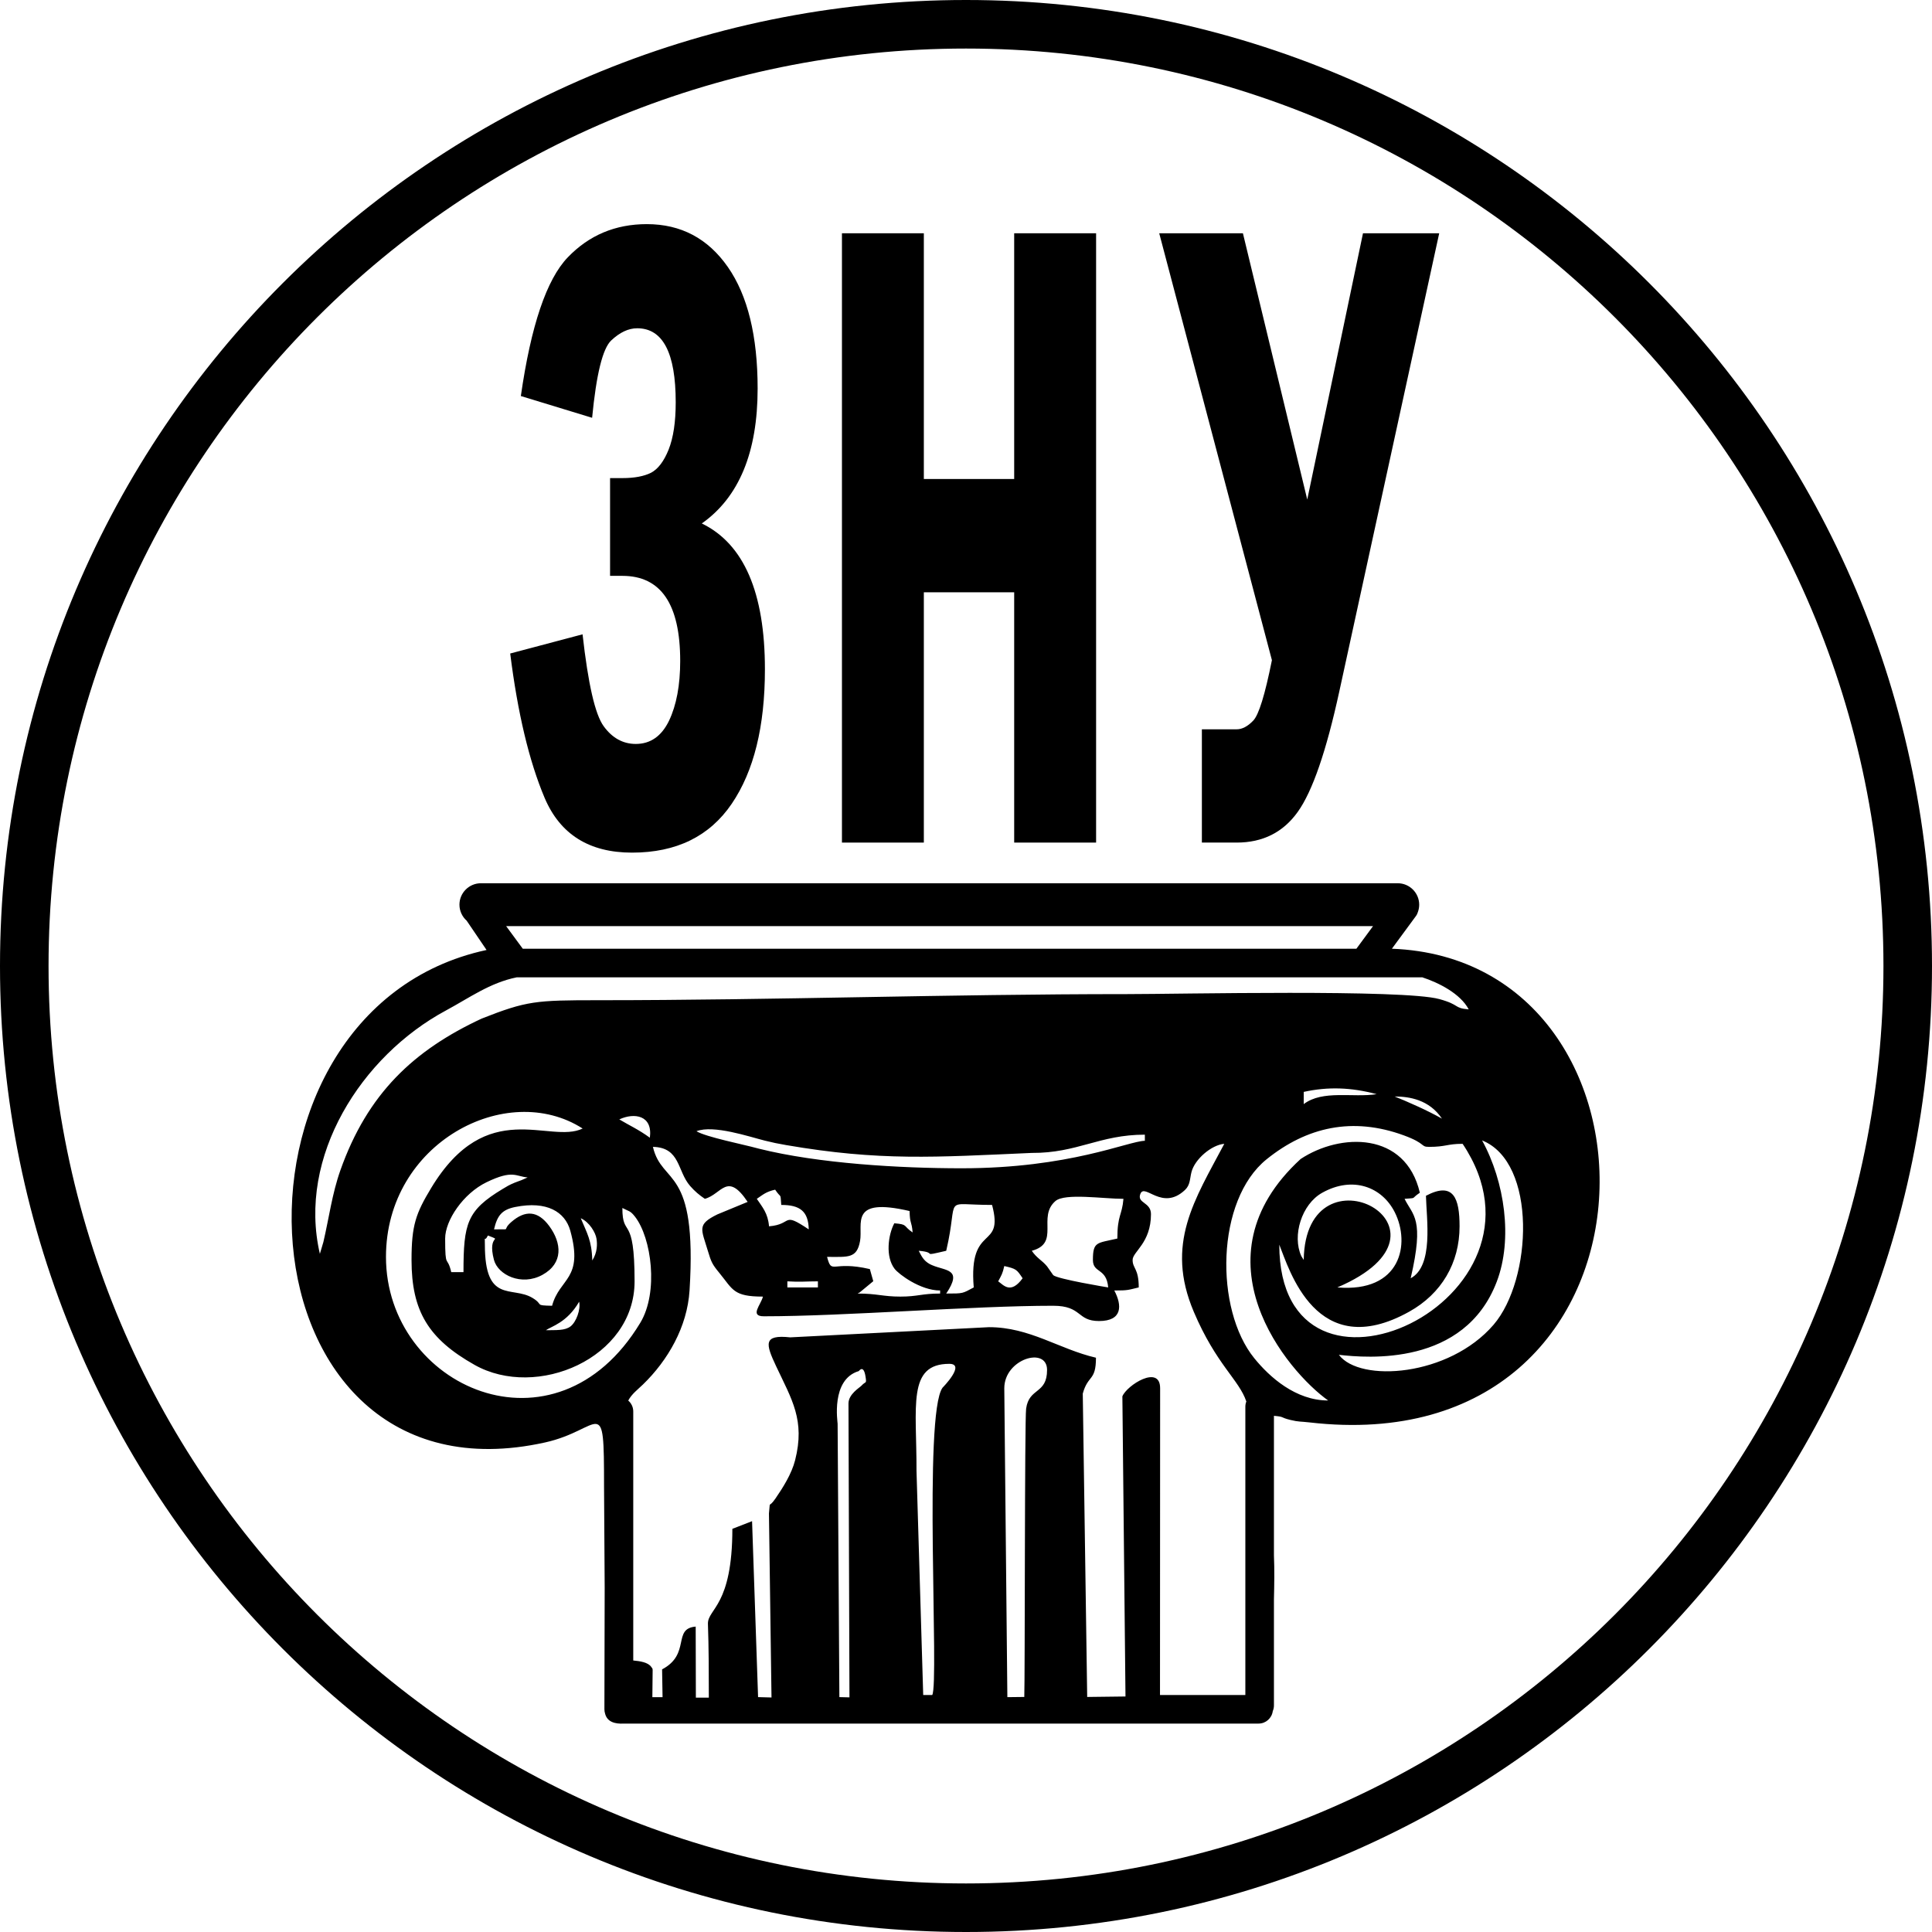
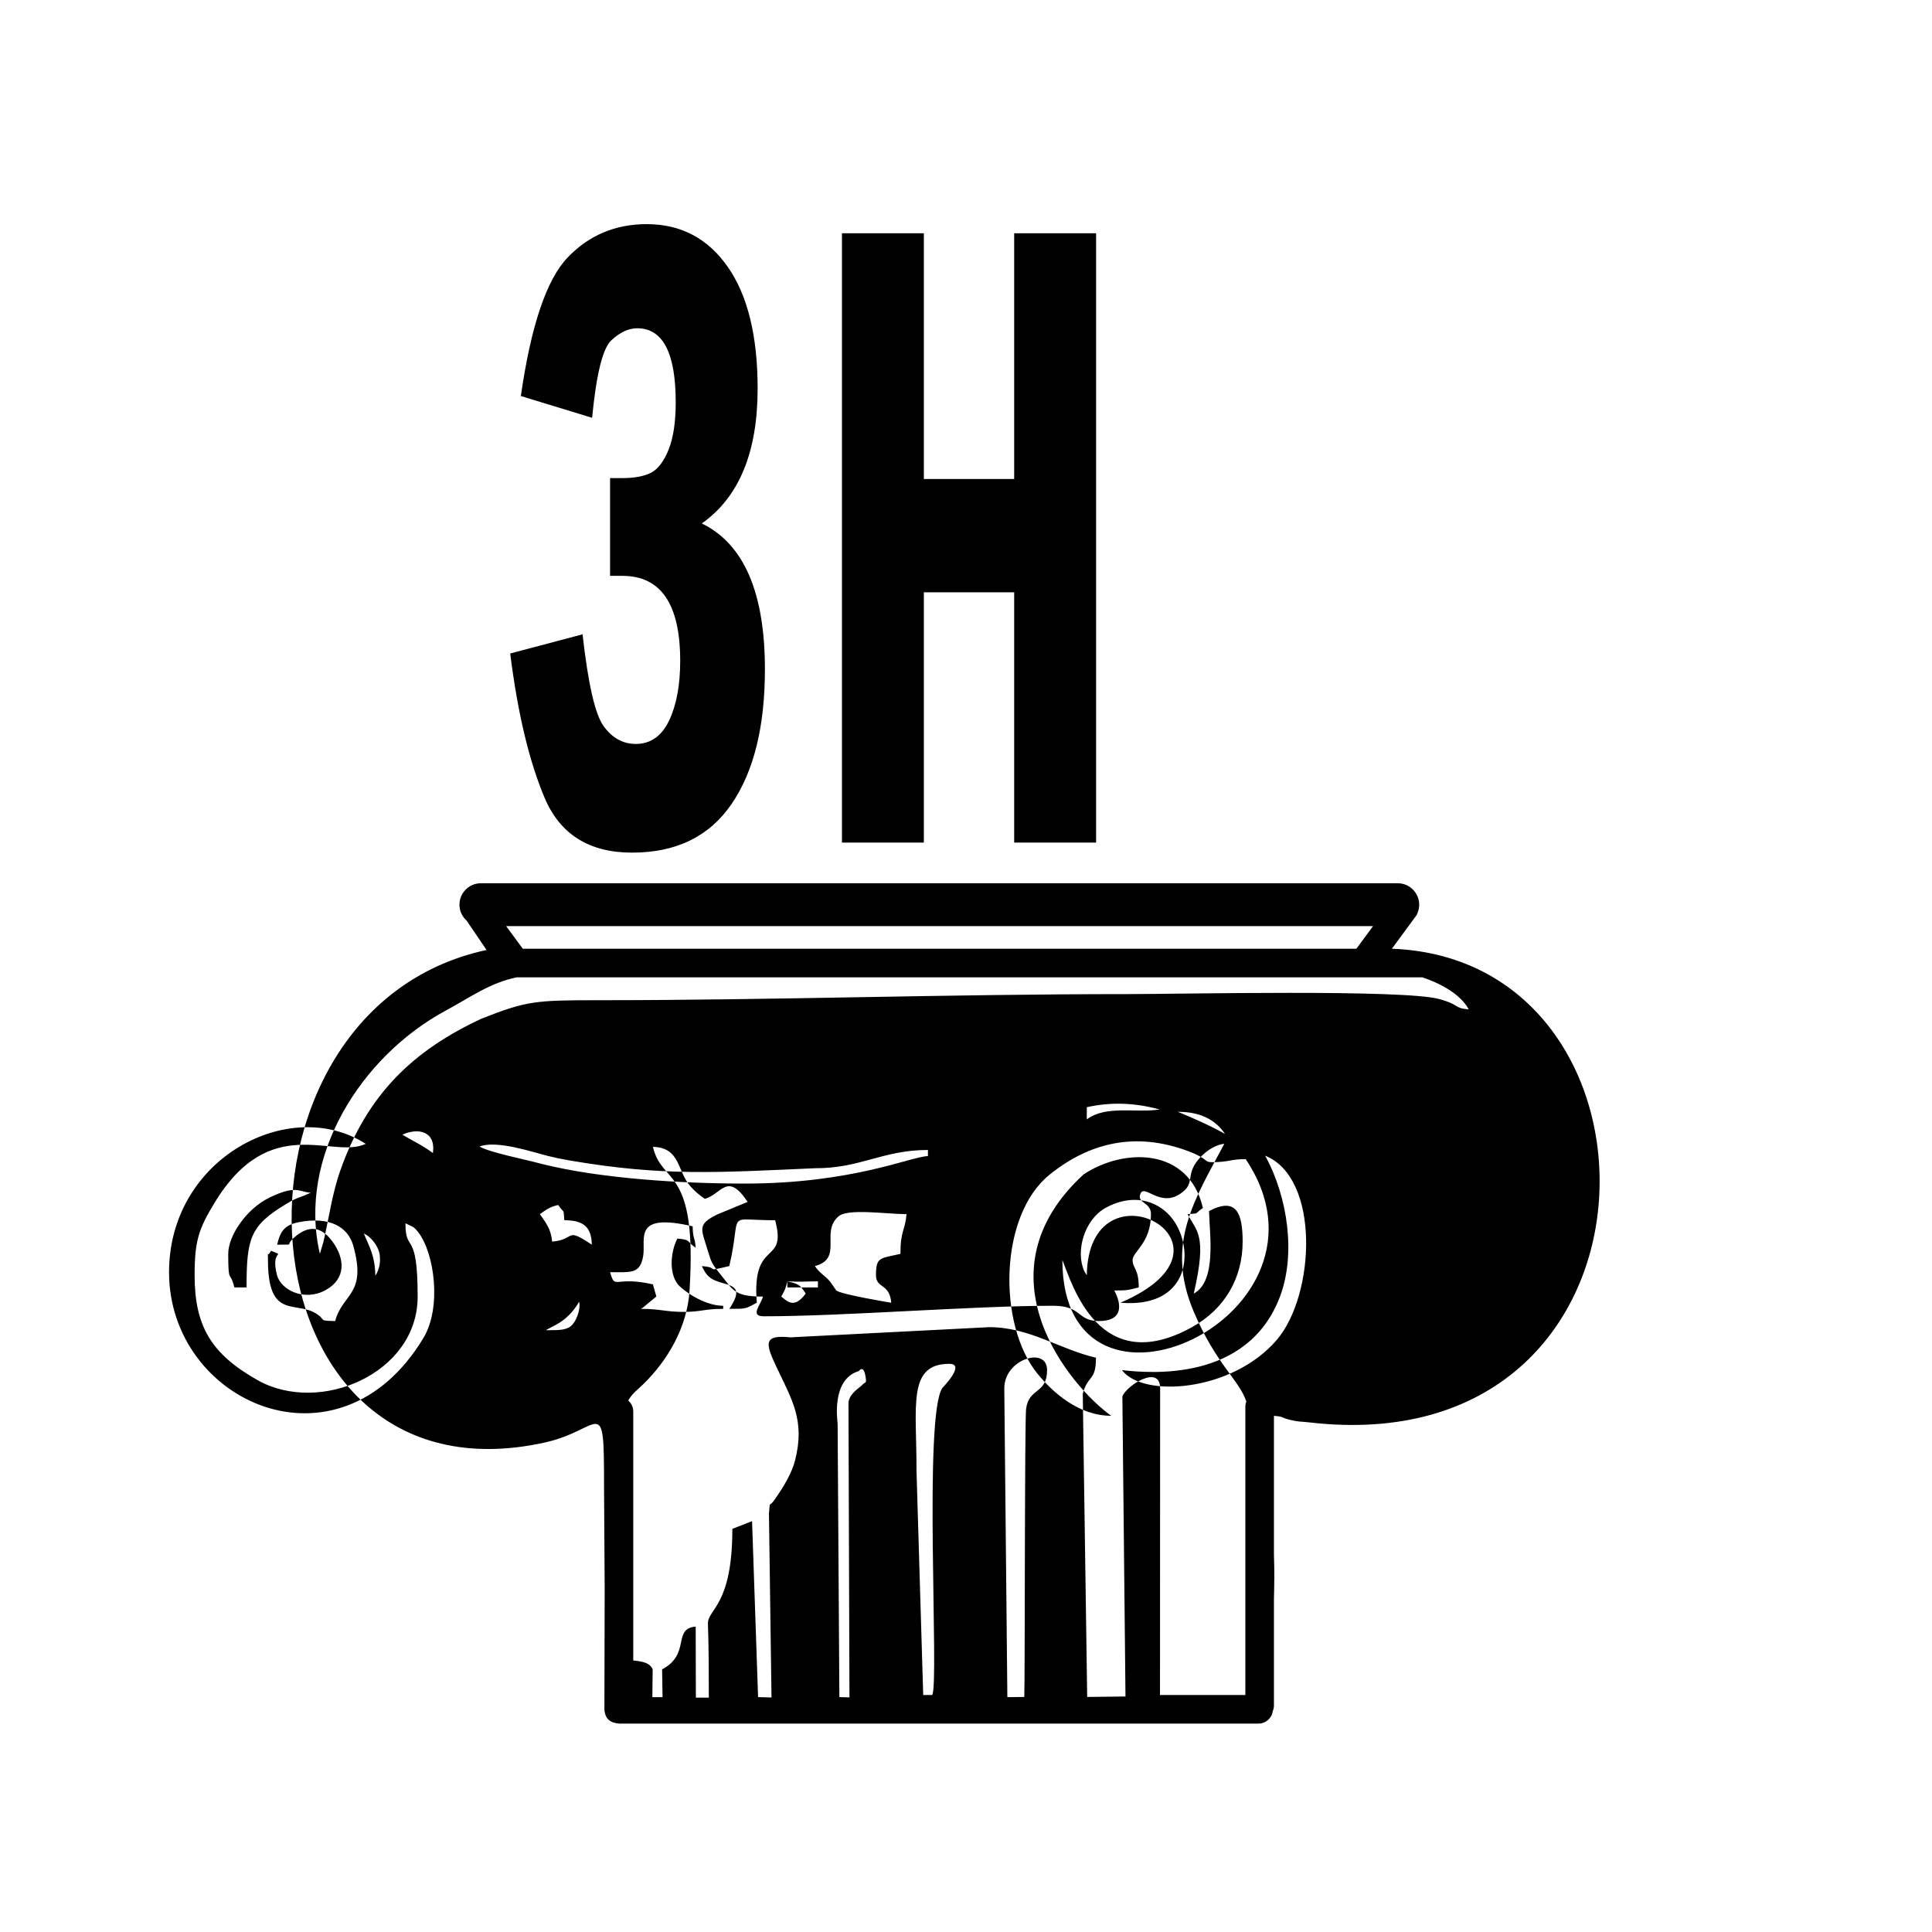
<svg xmlns="http://www.w3.org/2000/svg" xml:space="preserve" width="10mm" height="10mm" version="1.1" style="shape-rendering:geometricPrecision; text-rendering:geometricPrecision; image-rendering:optimizeQuality; fill-rule:evenodd; clip-rule:evenodd" viewBox="0 0 1000 1000">
  <defs>
    <style>
        path {
            fill: black;
        }
        polygon {
                fill: black;
            }
        @media (prefers-color-scheme: dark) {
            path {
                fill: white;
            }
        polygon {
                fill: white;
            }
        }
    </style>
  </defs>
  <g id="Слой_x0020_1">
    <g id="_2663874553264">
-       <path class="fil0" d="M439.17 726.47l0.51 152.08 -5.22 -0.13 -0.91 -141.47c0.05,-0.73 -3.67,-22.93 10.96,-27.28 0.06,0 2.49,-3.7 3.5,2.92 0.61,3.94 0.12,2.16 -2.07,4.59 -0.97,1.08 -6.77,4.36 -6.77,9.29zm-126.19 95.02l-0.33 -52.32c0.01,-49.05 -1.03,-29.11 -30.48,-22.57 -161.89,35.93 -176.3,-223.54 -30.33,-254.89l-10.29 -15.16c-2.29,-2.04 -3.74,-5.01 -3.74,-8.3l0 0c0,-6.1 4.99,-11.08 11.09,-11.08l474.58 0c6.1,0 11.09,4.98 11.09,11.08l0 0c0,1.25 -0.21,2.46 -0.59,3.58 -0.23,0.83 -0.6,1.65 -1.14,2.38l-0.09 0.12c-0.21,0.32 -0.45,0.64 -0.7,0.95l-11.61 15.78c151.06,5.68 148.4,267.31 -42.73,245.17 -4.74,-0.55 -5.4,-0.2 -9.8,-1.27 -5.61,-1.38 -2.79,-1.63 -8.52,-2.13l0 72.16c0.31,7.49 0.19,15.23 0,22.92l0 54.85c0,1.03 -0.22,2.02 -0.61,2.92 -0.47,3.62 -3.59,6.44 -7.33,6.44l-328.51 0c-4.62,0.28 -8.69,-0.86 -9.75,-5.16 -0.22,-0.71 -0.35,-1.46 -0.35,-2.23 0,-21.08 0.14,-42.16 0.14,-63.24zm12.2 -96.56c1.58,1.36 2.59,3.37 2.59,5.61l0 128.92c3.45,0.34 7.69,0.9 9.36,3.39 0.43,0.66 0.68,0.69 0.68,1.55l-0.15 14.04 5.28 0 -0.24 -14.38c15.02,-7.94 5.17,-21.12 17.39,-22.14l0.09 36.77 6.71 0c0,-12.09 -0.03,-26.2 -0.47,-38.35 0,-7.72 12.65,-9.14 12.65,-49.02l10.2 -3.97 3.11 91.07 6.95 0.19 -1.32 -95.23c0.86,-7.72 -0.6,-1.99 3.35,-7.73 3.87,-5.63 8.4,-12.78 10.19,-19.85 5.27,-20.75 -1.71,-31.38 -9.85,-48.7 -5.4,-11.48 -6.81,-16.42 7.32,-14.89l102.9 -5.27c21.12,0 36.23,11.36 55.35,15.81 0,12.29 -4.11,8.7 -6.83,18.58l2.29 157.01 19.82 -0.24 -1.61 -155.34c2.26,-5.74 19.54,-16.71 19.54,-4.19l-0.07 158.76 44.18 0 0 -149.22c0,-0.95 0.18,-1.85 0.51,-2.69 -3.76,-11.26 -15.58,-19.1 -27.2,-46.44 -14.95,-35.21 0.52,-58.06 15.79,-86.94 -6.65,0.56 -15.3,7.98 -16.99,14.64 -0.89,3.47 -0.57,6.62 -3.38,9.27 -11.83,11.11 -20.82,-3.81 -23.07,2.02 -1.89,4.89 5.49,4.18 5.49,10.45 0,14.99 -9.5,19.44 -9.5,23.73 0,4.53 3.17,4.26 3.17,14.22 -5.58,1.3 -5.19,1.59 -12.65,1.59 4.09,7.75 4.27,15.81 -7.91,15.81 -11.57,0 -8.69,-7.91 -23.72,-7.91 -41.98,0 -107.82,5.45 -149.77,5.45 -7.54,0 -1.45,-6 -0.47,-10.19 -15.39,0 -15.48,-3.62 -22.56,-12.25 -3.63,-4.42 -4.19,-5.54 -5.95,-11.44 -3.38,-11.34 -5.8,-13.59 4.93,-18.86l15.67 -6.47c-10.64,-15.89 -13.44,-3.91 -22.15,-1.59 -2.86,-1.92 -5.17,-3.85 -7.6,-6.62 -6.8,-7.75 -5,-19.94 -19.28,-20.27 4.73,20.28 23.05,9.29 18.96,74.32 -1.19,18.89 -11.21,36.16 -24.1,48.66 -2.76,2.67 -5.85,4.94 -7.63,8.33zm152.67 152.4l4.67 0c3.68,-5.93 -4.7,-145.5 5.36,-159.09 0.02,-0.01 12.17,-12.32 3.48,-12.32 -21.91,0 -16.85,21.99 -16.98,55.35l3.47 116.06zm43.56 1.11l8.76 -0.1c0.37,-9.13 0.16,-143.37 0.95,-149.21 1.5,-11.07 10.84,-7.34 10.84,-20.06 0,-12.31 -22.14,-5.73 -22.14,9.5l1.59 159.87zm189.28 -399.09l-8.62 11.71c-143.82,0 -287.66,0 -431.48,0l-8.62 -11.71 448.72 0zm25.43 26.49l-0.31 0.02 -468.33 0c-13.9,2.8 -24.61,10.68 -36.57,17.11 -43.98,23.62 -77.05,75.78 -65.34,126.01l1.81 -6.09c2.92,-12.49 4.49,-24.93 8.78,-37.09 14.08,-39.79 38.01,-62.24 73.22,-78.61 23.31,-9.16 27.88,-9.48 60.11,-9.48 92.08,0 180.59,-3.16 273.59,-3.16 27.64,0 143.19,-2.58 161.91,2.57 10.95,3.01 7.26,4.67 15.22,5.34 -4.32,-8.17 -15.52,-13.83 -24.09,-16.62zm-453.52 182.68c2.64,-1.99 10.85,-3.81 17.17,-14.76 0.87,4.08 -1.54,10.48 -4.39,12.72 -3,2.35 -7.6,1.92 -12.78,2.04zm124.94 -25.3c6.53,0.42 9.79,0 15.81,0l0 3.15 -15.81 0 0 -3.15zm112.28 -7.92c6.22,1.45 6.42,1.74 9.49,6.33 -6.3,8.6 -10,3.35 -12.65,1.59 1.73,-3.26 2.2,-3.76 3.16,-7.92zm-219.22 -24.75c4.52,2.04 7.69,7.46 8.16,10.66 0.4,2.73 0.5,6.98 -2.2,11.21 -0.25,-10.41 -2.77,-14.2 -5.96,-21.87zm203.41 35.82c-5.94,3.15 -5.19,3.17 -14.24,3.17 8.73,-13.02 -0.33,-11.6 -7.41,-14.73 -0.34,-0.15 -0.76,-0.32 -1.08,-0.5 -3.4,-1.87 -4.38,-4.35 -5.74,-6.91 10.41,0.86 0.19,3.27 14.23,0 6.82,-29.23 -2.88,-23.73 23.73,-23.73 6.34,23.93 -12.3,8.92 -9.49,42.7zm-75.92 -15.81c10.87,0 15.44,0.96 17.08,-8.24 1.58,-8.91 -5.81,-22.8 25.63,-15.49 0.15,6.95 1.07,4.93 1.58,11.08 -5.18,-3.47 -2.2,-4.14 -9.49,-4.74 -3.21,6.05 -4.67,17.28 0.15,23.56 2.13,2.77 13.32,11.23 23.57,11.23l0 1.58c-9.62,0 -11.53,1.58 -20.56,1.58 -9.08,0 -12.01,-1.58 -22.14,-1.58 0.32,-0.22 0.83,-0.43 1.03,-0.55l7.07 -5.84 -1.77 -6.27c-19.79,-4.6 -19.59,3.25 -22.15,-6.32zm-172.38 -14.23c1.65,-7.06 3.98,-10.19 10.96,-11.59 16.49,-3.3 25.77,2.57 28.49,12.17 7.06,25.46 -5.52,24.44 -9.4,38.95 -9.49,-0.21 -4.09,-0.43 -10.16,-4.07 -10.6,-6.37 -24.63,3.24 -24.63,-27.55 0,-6.05 -0.49,-0.58 1.58,-4.75 8.27,3.34 -0.53,-1.34 3.11,12.58 2.05,7.83 14.27,13.77 25.12,7.78 10.85,-5.99 10,-16.41 3.53,-25.23 -5.97,-8.12 -12.53,-8.35 -19.71,-2.06 -5.35,4.7 1.07,3.55 -8.89,3.77zm322.63 4.74c-10.52,2.46 -12.65,1.43 -12.65,11.08 0,7.02 7.05,3.96 7.91,14.22 -0.25,-0.02 -26.19,-4.31 -28.44,-6.35l-2.61 -3.72c-0.2,-0.26 -0.44,-0.66 -0.66,-0.92 -2.55,-3.07 -5.27,-4.15 -7.83,-7.98 14.87,-3.97 2.69,-17.48 12.23,-25.74 4.89,-4.23 24.67,-1.15 35.21,-1.15 -0.72,8.67 -3.16,8.3 -3.16,20.56zm-159.73 -4.74c-14.12,-9.46 -8.02,-2.63 -20.56,-1.59 -0.57,-6.8 -3.41,-9.88 -6.33,-14.23 3.41,-2.28 4.65,-3.61 9.49,-4.74 3.39,5.06 2.6,1.11 3.17,7.9 9.69,0 14.02,3.27 14.23,12.66zm256.2 15.82l-1.25 -1.99c-4.83,-10.59 0.16,-26.83 10.78,-32.77 15.88,-8.89 31.02,-3.03 37.61,10.1 8.17,16.28 3.21,41.63 -29.74,38.88 70.46,-30.2 -16.52,-76.25 -17.4,-14.22zm-444.4 -11.08c0,-9.37 9.33,-23.3 21.44,-29.16 13.66,-6.6 15.04,-2.98 21.26,-2.47l-3.3 1.44c-1.47,0.59 -1.91,0.64 -3.46,1.29 -2.98,1.24 -3.78,1.79 -6.23,3.26 -18.41,11.1 -20.22,17.73 -20.22,43.03l-6.33 0c-2.12,-9.09 -3.16,-1.07 -3.16,-17.39zm536.72 -50.79c28.52,11.38 26,72.07 5.94,95.41 -23.07,26.83 -69.19,30.07 -80.07,15.56 14.65,1.67 65.02,6.06 81.73,-37.88 8.4,-22.07 4.11,-51.76 -7.6,-73.09zm-79.67 134.61c-16.86,0 -30.34,-12.14 -38.23,-21.86 -20.58,-25.35 -19.95,-81.82 6.4,-103.02 20.75,-16.7 44.45,-22.07 71,-12.34 11.67,4.28 8.47,5.95 13.02,5.95 8.78,0 9.38,-1.58 17.4,-1.58 54.24,80.99 -94.89,149.72 -94.89,52.2 5.06,12.47 19.06,61.5 67.22,34.7 16.75,-9.31 26.09,-25.23 26.09,-44.2 0,-14.42 -3.07,-23.39 -17.4,-15.81 0.27,11.91 4.08,36.36 -7.91,42.7 7.24,-31.07 1.15,-32.36 -3.16,-41.12 6.8,-0.57 2.85,0.22 7.91,-3.16 -7.39,-31.72 -41.13,-31.06 -61.72,-17.44 -56.18,51.57 -6.8,110.04 14.27,124.98zm-295.51 -130.56c-6.51,-1.83 -26.81,-5.86 -31.46,-8.82 8.86,-3.44 27.45,2.9 35.4,4.88 4.08,1.02 6.7,1.55 11.01,2.3 48.47,8.34 76.91,6.28 127.13,4.06 23.6,0.15 35.03,-9.45 58.55,-9.45l0 3.17c-8.76,0.19 -38.79,14.23 -94.9,14.23 -31.74,0 -73.99,-2.43 -104.84,-10.14 -0.28,-0.07 -0.58,-0.15 -0.89,-0.23zm-178.94 57.82c0,26.55 8.8,40.88 32.63,54.31 32.11,18.1 82.82,-3.43 82.82,-43.24 0,-35.51 -6.32,-21.9 -6.32,-37.97 3.43,1.82 4.01,1.26 6.55,4.52 8.51,10.92 12.29,39.03 2.74,54.88 -43.89,72.76 -131.65,33.23 -131.65,-34.09 0,-59.03 62.52,-91.64 101.8,-66.43 -17.16,8.23 -49.52,-17.01 -78.39,30.75 -7.96,13.18 -10.18,19.3 -10.18,37.27zm123.36 -63.27c-5.9,-4.29 -10.61,-6.37 -15.82,-9.48 7.82,-3.65 17.38,-2.12 15.82,9.48zm409.98 -9.88c-7.49,-4.24 -17.4,-8.61 -24.48,-11.46 7.62,0 17.92,1.65 24.48,11.46zm-33.8 -12.66c-12.34,1.9 -27.92,-2.32 -37.74,5.14l0 -6.32c12.58,-2.75 24.57,-2.36 37.74,1.18z" />
-       <path class="fil1" d="M658.34 341.71l-58.33 -220.97 43.32 0 33.3 137.83 28.85 -137.83 39.45 0 -51.69 237.06c-6.73,30.96 -13.9,51.76 -21.5,62.4 -7.59,10.64 -18.15,15.92 -31.65,15.92l-18 0 0 -58.63 18 0c2.85,0 5.71,-1.5 8.57,-4.49 2.9,-3 6.09,-13.4 9.68,-31.29z" />
+       <path class="fil0" d="M439.17 726.47l0.51 152.08 -5.22 -0.13 -0.91 -141.47c0.05,-0.73 -3.67,-22.93 10.96,-27.28 0.06,0 2.49,-3.7 3.5,2.92 0.61,3.94 0.12,2.16 -2.07,4.59 -0.97,1.08 -6.77,4.36 -6.77,9.29zm-126.19 95.02l-0.33 -52.32c0.01,-49.05 -1.03,-29.11 -30.48,-22.57 -161.89,35.93 -176.3,-223.54 -30.33,-254.89l-10.29 -15.16c-2.29,-2.04 -3.74,-5.01 -3.74,-8.3l0 0c0,-6.1 4.99,-11.08 11.09,-11.08l474.58 0c6.1,0 11.09,4.98 11.09,11.08l0 0c0,1.25 -0.21,2.46 -0.59,3.58 -0.23,0.83 -0.6,1.65 -1.14,2.38l-0.09 0.12c-0.21,0.32 -0.45,0.64 -0.7,0.95l-11.61 15.78c151.06,5.68 148.4,267.31 -42.73,245.17 -4.74,-0.55 -5.4,-0.2 -9.8,-1.27 -5.61,-1.38 -2.79,-1.63 -8.52,-2.13l0 72.16c0.31,7.49 0.19,15.23 0,22.92l0 54.85c0,1.03 -0.22,2.02 -0.61,2.92 -0.47,3.62 -3.59,6.44 -7.33,6.44l-328.51 0c-4.62,0.28 -8.69,-0.86 -9.75,-5.16 -0.22,-0.71 -0.35,-1.46 -0.35,-2.23 0,-21.08 0.14,-42.16 0.14,-63.24zm12.2 -96.56c1.58,1.36 2.59,3.37 2.59,5.61l0 128.92c3.45,0.34 7.69,0.9 9.36,3.39 0.43,0.66 0.68,0.69 0.68,1.55l-0.15 14.04 5.28 0 -0.24 -14.38c15.02,-7.94 5.17,-21.12 17.39,-22.14l0.09 36.77 6.71 0c0,-12.09 -0.03,-26.2 -0.47,-38.35 0,-7.72 12.65,-9.14 12.65,-49.02l10.2 -3.97 3.11 91.07 6.95 0.19 -1.32 -95.23c0.86,-7.72 -0.6,-1.99 3.35,-7.73 3.87,-5.63 8.4,-12.78 10.19,-19.85 5.27,-20.75 -1.71,-31.38 -9.85,-48.7 -5.4,-11.48 -6.81,-16.42 7.32,-14.89l102.9 -5.27c21.12,0 36.23,11.36 55.35,15.81 0,12.29 -4.11,8.7 -6.83,18.58l2.29 157.01 19.82 -0.24 -1.61 -155.34c2.26,-5.74 19.54,-16.71 19.54,-4.19l-0.07 158.76 44.18 0 0 -149.22c0,-0.95 0.18,-1.85 0.51,-2.69 -3.76,-11.26 -15.58,-19.1 -27.2,-46.44 -14.95,-35.21 0.52,-58.06 15.79,-86.94 -6.65,0.56 -15.3,7.98 -16.99,14.64 -0.89,3.47 -0.57,6.62 -3.38,9.27 -11.83,11.11 -20.82,-3.81 -23.07,2.02 -1.89,4.89 5.49,4.18 5.49,10.45 0,14.99 -9.5,19.44 -9.5,23.73 0,4.53 3.17,4.26 3.17,14.22 -5.58,1.3 -5.19,1.59 -12.65,1.59 4.09,7.75 4.27,15.81 -7.91,15.81 -11.57,0 -8.69,-7.91 -23.72,-7.91 -41.98,0 -107.82,5.45 -149.77,5.45 -7.54,0 -1.45,-6 -0.47,-10.19 -15.39,0 -15.48,-3.62 -22.56,-12.25 -3.63,-4.42 -4.19,-5.54 -5.95,-11.44 -3.38,-11.34 -5.8,-13.59 4.93,-18.86l15.67 -6.47c-10.64,-15.89 -13.44,-3.91 -22.15,-1.59 -2.86,-1.92 -5.17,-3.85 -7.6,-6.62 -6.8,-7.75 -5,-19.94 -19.28,-20.27 4.73,20.28 23.05,9.29 18.96,74.32 -1.19,18.89 -11.21,36.16 -24.1,48.66 -2.76,2.67 -5.85,4.94 -7.63,8.33zm152.67 152.4l4.67 0c3.68,-5.93 -4.7,-145.5 5.36,-159.09 0.02,-0.01 12.17,-12.32 3.48,-12.32 -21.91,0 -16.85,21.99 -16.98,55.35l3.47 116.06zm43.56 1.11l8.76 -0.1c0.37,-9.13 0.16,-143.37 0.95,-149.21 1.5,-11.07 10.84,-7.34 10.84,-20.06 0,-12.31 -22.14,-5.73 -22.14,9.5l1.59 159.87zm189.28 -399.09l-8.62 11.71c-143.82,0 -287.66,0 -431.48,0l-8.62 -11.71 448.72 0zm25.43 26.49l-0.31 0.02 -468.33 0c-13.9,2.8 -24.61,10.68 -36.57,17.11 -43.98,23.62 -77.05,75.78 -65.34,126.01l1.81 -6.09c2.92,-12.49 4.49,-24.93 8.78,-37.09 14.08,-39.79 38.01,-62.24 73.22,-78.61 23.31,-9.16 27.88,-9.48 60.11,-9.48 92.08,0 180.59,-3.16 273.59,-3.16 27.64,0 143.19,-2.58 161.91,2.57 10.95,3.01 7.26,4.67 15.22,5.34 -4.32,-8.17 -15.52,-13.83 -24.09,-16.62zm-453.52 182.68c2.64,-1.99 10.85,-3.81 17.17,-14.76 0.87,4.08 -1.54,10.48 -4.39,12.72 -3,2.35 -7.6,1.92 -12.78,2.04zm124.94 -25.3c6.53,0.42 9.79,0 15.81,0l0 3.15 -15.81 0 0 -3.15zc6.22,1.45 6.42,1.74 9.49,6.33 -6.3,8.6 -10,3.35 -12.65,1.59 1.73,-3.26 2.2,-3.76 3.16,-7.92zm-219.22 -24.75c4.52,2.04 7.69,7.46 8.16,10.66 0.4,2.73 0.5,6.98 -2.2,11.21 -0.25,-10.41 -2.77,-14.2 -5.96,-21.87zm203.41 35.82c-5.94,3.15 -5.19,3.17 -14.24,3.17 8.73,-13.02 -0.33,-11.6 -7.41,-14.73 -0.34,-0.15 -0.76,-0.32 -1.08,-0.5 -3.4,-1.87 -4.38,-4.35 -5.74,-6.91 10.41,0.86 0.19,3.27 14.23,0 6.82,-29.23 -2.88,-23.73 23.73,-23.73 6.34,23.93 -12.3,8.92 -9.49,42.7zm-75.92 -15.81c10.87,0 15.44,0.96 17.08,-8.24 1.58,-8.91 -5.81,-22.8 25.63,-15.49 0.15,6.95 1.07,4.93 1.58,11.08 -5.18,-3.47 -2.2,-4.14 -9.49,-4.74 -3.21,6.05 -4.67,17.28 0.15,23.56 2.13,2.77 13.32,11.23 23.57,11.23l0 1.58c-9.62,0 -11.53,1.58 -20.56,1.58 -9.08,0 -12.01,-1.58 -22.14,-1.58 0.32,-0.22 0.83,-0.43 1.03,-0.55l7.07 -5.84 -1.77 -6.27c-19.79,-4.6 -19.59,3.25 -22.15,-6.32zm-172.38 -14.23c1.65,-7.06 3.98,-10.19 10.96,-11.59 16.49,-3.3 25.77,2.57 28.49,12.17 7.06,25.46 -5.52,24.44 -9.4,38.95 -9.49,-0.21 -4.09,-0.43 -10.16,-4.07 -10.6,-6.37 -24.63,3.24 -24.63,-27.55 0,-6.05 -0.49,-0.58 1.58,-4.75 8.27,3.34 -0.53,-1.34 3.11,12.58 2.05,7.83 14.27,13.77 25.12,7.78 10.85,-5.99 10,-16.41 3.53,-25.23 -5.97,-8.12 -12.53,-8.35 -19.71,-2.06 -5.35,4.7 1.07,3.55 -8.89,3.77zm322.63 4.74c-10.52,2.46 -12.65,1.43 -12.65,11.08 0,7.02 7.05,3.96 7.91,14.22 -0.25,-0.02 -26.19,-4.31 -28.44,-6.35l-2.61 -3.72c-0.2,-0.26 -0.44,-0.66 -0.66,-0.92 -2.55,-3.07 -5.27,-4.15 -7.83,-7.98 14.87,-3.97 2.69,-17.48 12.23,-25.74 4.89,-4.23 24.67,-1.15 35.21,-1.15 -0.72,8.67 -3.16,8.3 -3.16,20.56zm-159.73 -4.74c-14.12,-9.46 -8.02,-2.63 -20.56,-1.59 -0.57,-6.8 -3.41,-9.88 -6.33,-14.23 3.41,-2.28 4.65,-3.61 9.49,-4.74 3.39,5.06 2.6,1.11 3.17,7.9 9.69,0 14.02,3.27 14.23,12.66zm256.2 15.82l-1.25 -1.99c-4.83,-10.59 0.16,-26.83 10.78,-32.77 15.88,-8.89 31.02,-3.03 37.61,10.1 8.17,16.28 3.21,41.63 -29.74,38.88 70.46,-30.2 -16.52,-76.25 -17.4,-14.22zm-444.4 -11.08c0,-9.37 9.33,-23.3 21.44,-29.16 13.66,-6.6 15.04,-2.98 21.26,-2.47l-3.3 1.44c-1.47,0.59 -1.91,0.64 -3.46,1.29 -2.98,1.24 -3.78,1.79 -6.23,3.26 -18.41,11.1 -20.22,17.73 -20.22,43.03l-6.33 0c-2.12,-9.09 -3.16,-1.07 -3.16,-17.39zm536.72 -50.79c28.52,11.38 26,72.07 5.94,95.41 -23.07,26.83 -69.19,30.07 -80.07,15.56 14.65,1.67 65.02,6.06 81.73,-37.88 8.4,-22.07 4.11,-51.76 -7.6,-73.09zm-79.67 134.61c-16.86,0 -30.34,-12.14 -38.23,-21.86 -20.58,-25.35 -19.95,-81.82 6.4,-103.02 20.75,-16.7 44.45,-22.07 71,-12.34 11.67,4.28 8.47,5.95 13.02,5.95 8.78,0 9.38,-1.58 17.4,-1.58 54.24,80.99 -94.89,149.72 -94.89,52.2 5.06,12.47 19.06,61.5 67.22,34.7 16.75,-9.31 26.09,-25.23 26.09,-44.2 0,-14.42 -3.07,-23.39 -17.4,-15.81 0.27,11.91 4.08,36.36 -7.91,42.7 7.24,-31.07 1.15,-32.36 -3.16,-41.12 6.8,-0.57 2.85,0.22 7.91,-3.16 -7.39,-31.72 -41.13,-31.06 -61.72,-17.44 -56.18,51.57 -6.8,110.04 14.27,124.98zm-295.51 -130.56c-6.51,-1.83 -26.81,-5.86 -31.46,-8.82 8.86,-3.44 27.45,2.9 35.4,4.88 4.08,1.02 6.7,1.55 11.01,2.3 48.47,8.34 76.91,6.28 127.13,4.06 23.6,0.15 35.03,-9.45 58.55,-9.45l0 3.17c-8.76,0.19 -38.79,14.23 -94.9,14.23 -31.74,0 -73.99,-2.43 -104.84,-10.14 -0.28,-0.07 -0.58,-0.15 -0.89,-0.23zm-178.94 57.82c0,26.55 8.8,40.88 32.63,54.31 32.11,18.1 82.82,-3.43 82.82,-43.24 0,-35.51 -6.32,-21.9 -6.32,-37.97 3.43,1.82 4.01,1.26 6.55,4.52 8.51,10.92 12.29,39.03 2.74,54.88 -43.89,72.76 -131.65,33.23 -131.65,-34.09 0,-59.03 62.52,-91.64 101.8,-66.43 -17.16,8.23 -49.52,-17.01 -78.39,30.75 -7.96,13.18 -10.18,19.3 -10.18,37.27zm123.36 -63.27c-5.9,-4.29 -10.61,-6.37 -15.82,-9.48 7.82,-3.65 17.38,-2.12 15.82,9.48zm409.98 -9.88c-7.49,-4.24 -17.4,-8.61 -24.48,-11.46 7.62,0 17.92,1.65 24.48,11.46zm-33.8 -12.66c-12.34,1.9 -27.92,-2.32 -37.74,5.14l0 -6.32c12.58,-2.75 24.57,-2.36 37.74,1.18z" />
      <polygon class="fil1" points="435.79,120.74 478.18,120.74 478.18,247.93 524.94,247.93 524.94,120.74 567.34,120.74 567.34,436.12 524.94,436.12 524.94,306.57 478.18,306.57 478.18,436.12 435.79,436.12 " />
      <path class="fil1" d="M306.48 216.25l-36.89 -11.26c5.23,-36.42 13.31,-60.37 24.3,-71.8 10.99,-11.43 24.59,-17.18 40.9,-17.18 17.67,0 31.66,7.41 41.97,22.23 10.25,14.73 15.39,35.7 15.39,62.89 0,32.94 -9.64,56.26 -28.9,69.81 21.78,10.56 32.67,35.79 32.67,75.51 0,29.54 -5.71,52.71 -17.18,69.58 -11.47,16.86 -28.65,25.29 -51.6,25.29 -22.17,0 -37.22,-9.45 -45.25,-28.36 -7.99,-18.92 -13.94,-43.82 -17.81,-74.71l37.45 -9.93c2.87,25.61 6.49,41.53 10.95,47.59 4.4,6.07 9.97,9.15 16.6,9.15 7.6,0 13.36,-4.02 17.23,-12.06 3.82,-8.04 5.76,-18.36 5.76,-30.88 0,-29.4 -9.97,-44.06 -29.91,-44.06l-6.39 0 0 -50.6 6.39 0c6.24,0 11.18,-0.95 14.81,-2.76 3.58,-1.89 6.63,-5.83 9.1,-11.97 2.47,-6.23 3.68,-14.34 3.68,-24.52 0,-25.53 -6.63,-38.3 -19.94,-38.3 -4.55,0 -9.01,2.13 -13.46,6.31 -4.41,4.18 -7.7,17.49 -9.87,40.03z" />
-       <path class="fil1" d="M500 0c138.07,0 263.07,55.96 353.55,146.45 90.49,90.48 146.45,215.48 146.45,353.55 0,138.07 -55.96,263.07 -146.45,353.55 -90.48,90.49 -215.48,146.45 -353.55,146.45 -138.07,0 -263.07,-55.96 -353.55,-146.45 -90.49,-90.48 -146.45,-215.48 -146.45,-353.55 0,-138.07 55.96,-263.07 146.45,-353.55 90.48,-90.49 215.48,-146.45 353.55,-146.45zm335.79 164.21c-85.94,-85.93 -204.66,-139.08 -335.79,-139.08 -131.13,0 -249.85,53.15 -335.79,139.08 -85.93,85.94 -139.08,204.66 -139.08,335.79 0,131.13 53.15,249.85 139.08,335.79 85.94,85.93 204.66,139.08 335.79,139.08 131.13,0 249.85,-53.15 335.79,-139.08 85.93,-85.94 139.08,-204.66 139.08,-335.79 0,-131.13 -53.15,-249.85 -139.08,-335.79z" />
    </g>
  </g>
</svg>